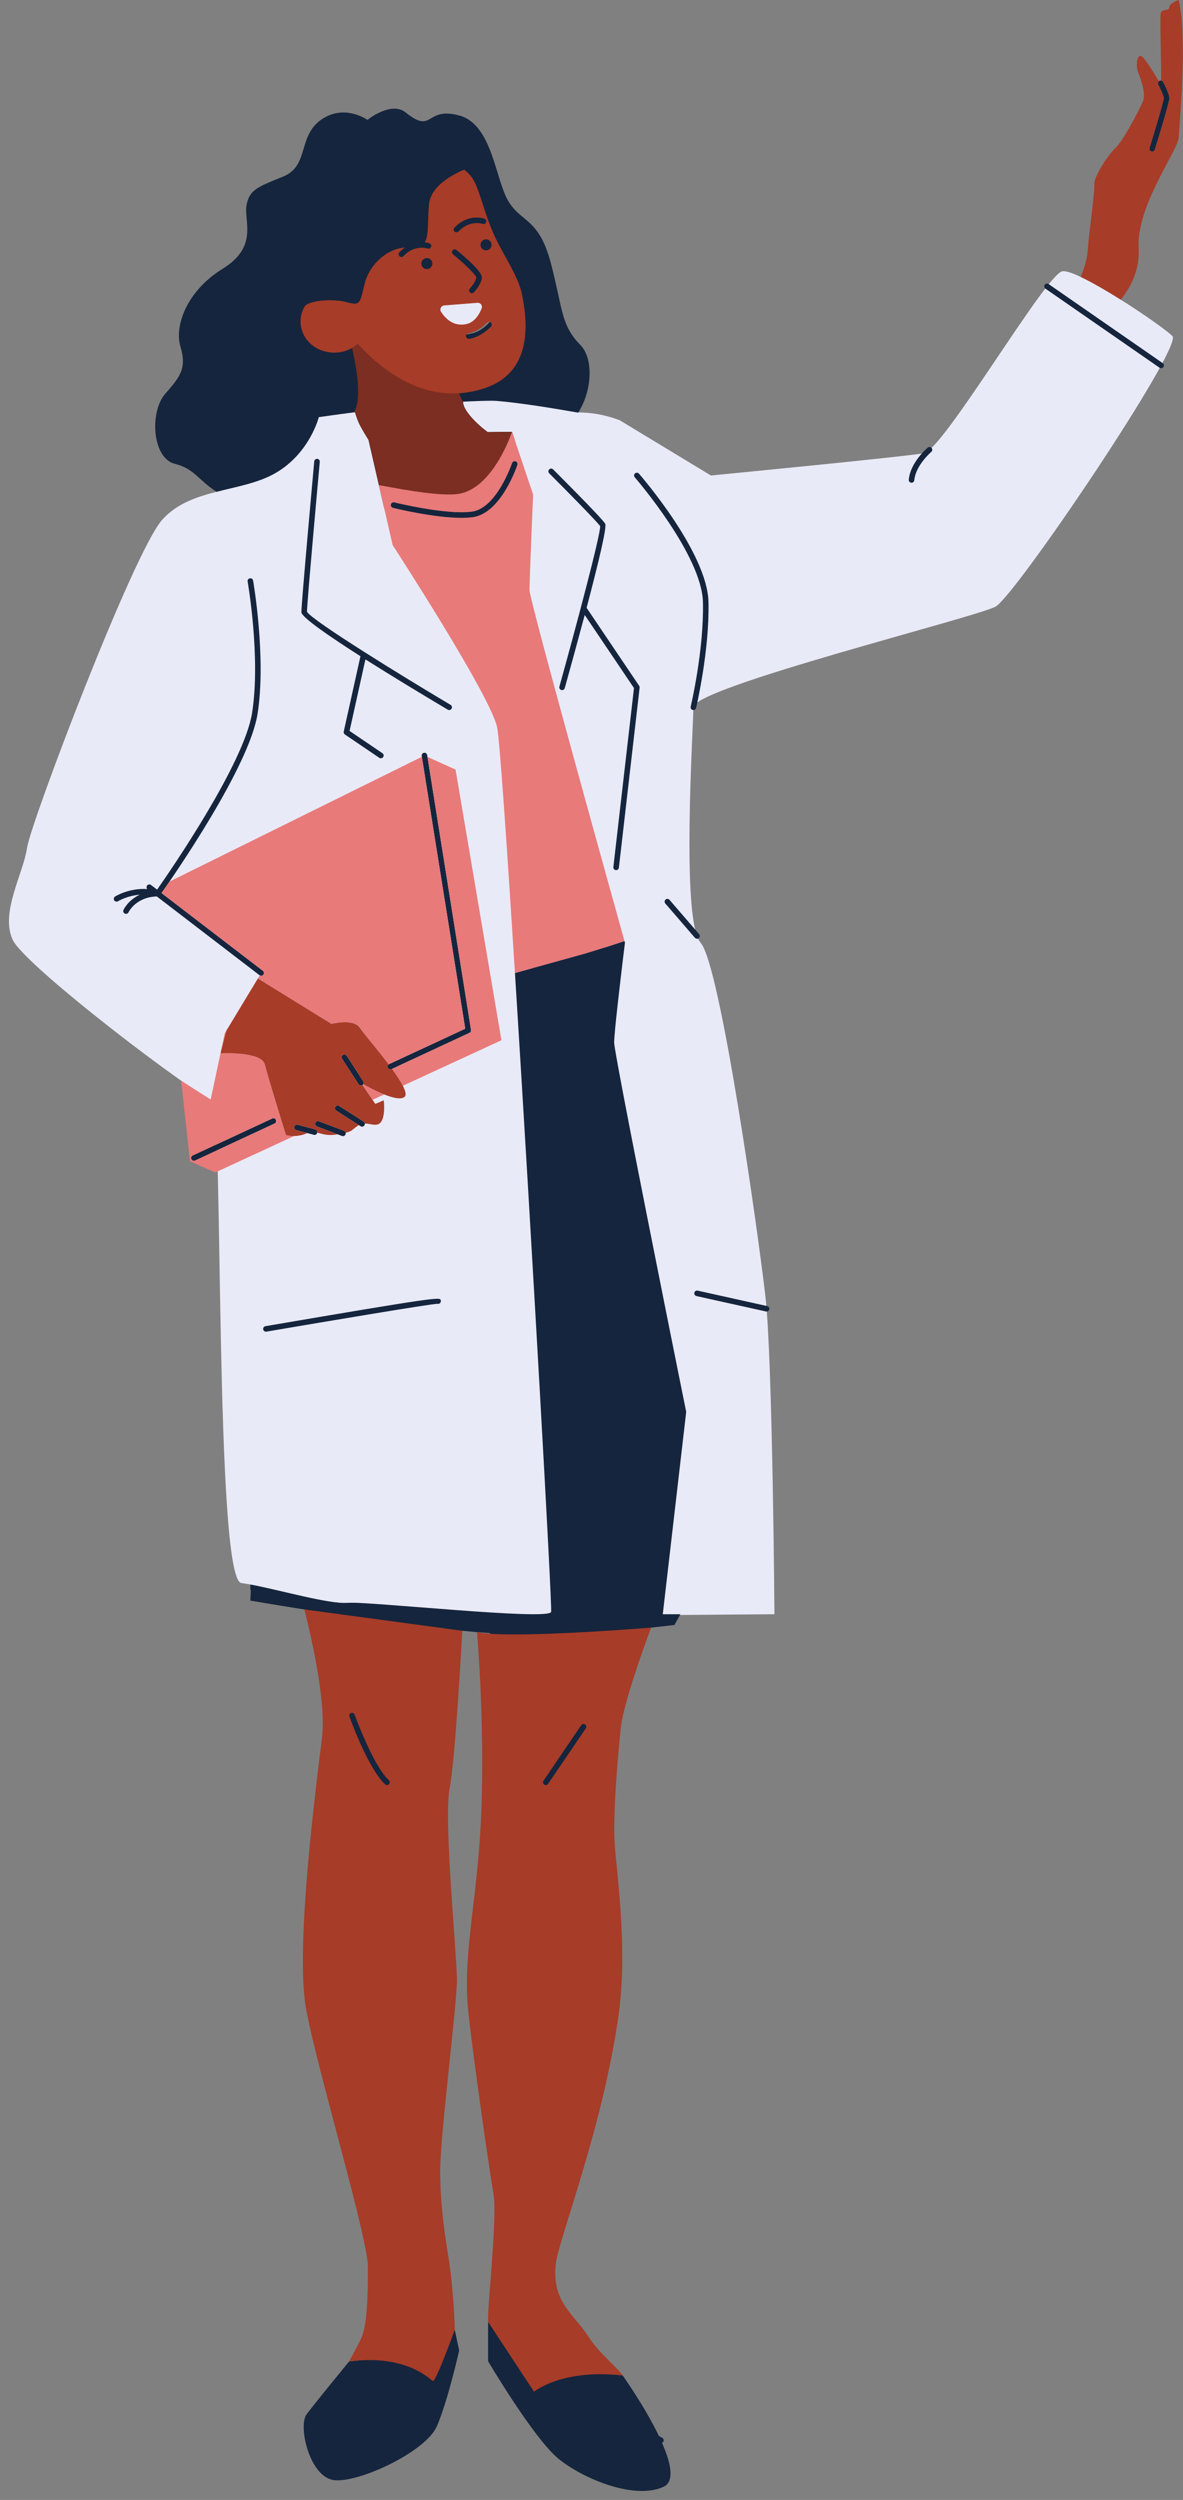
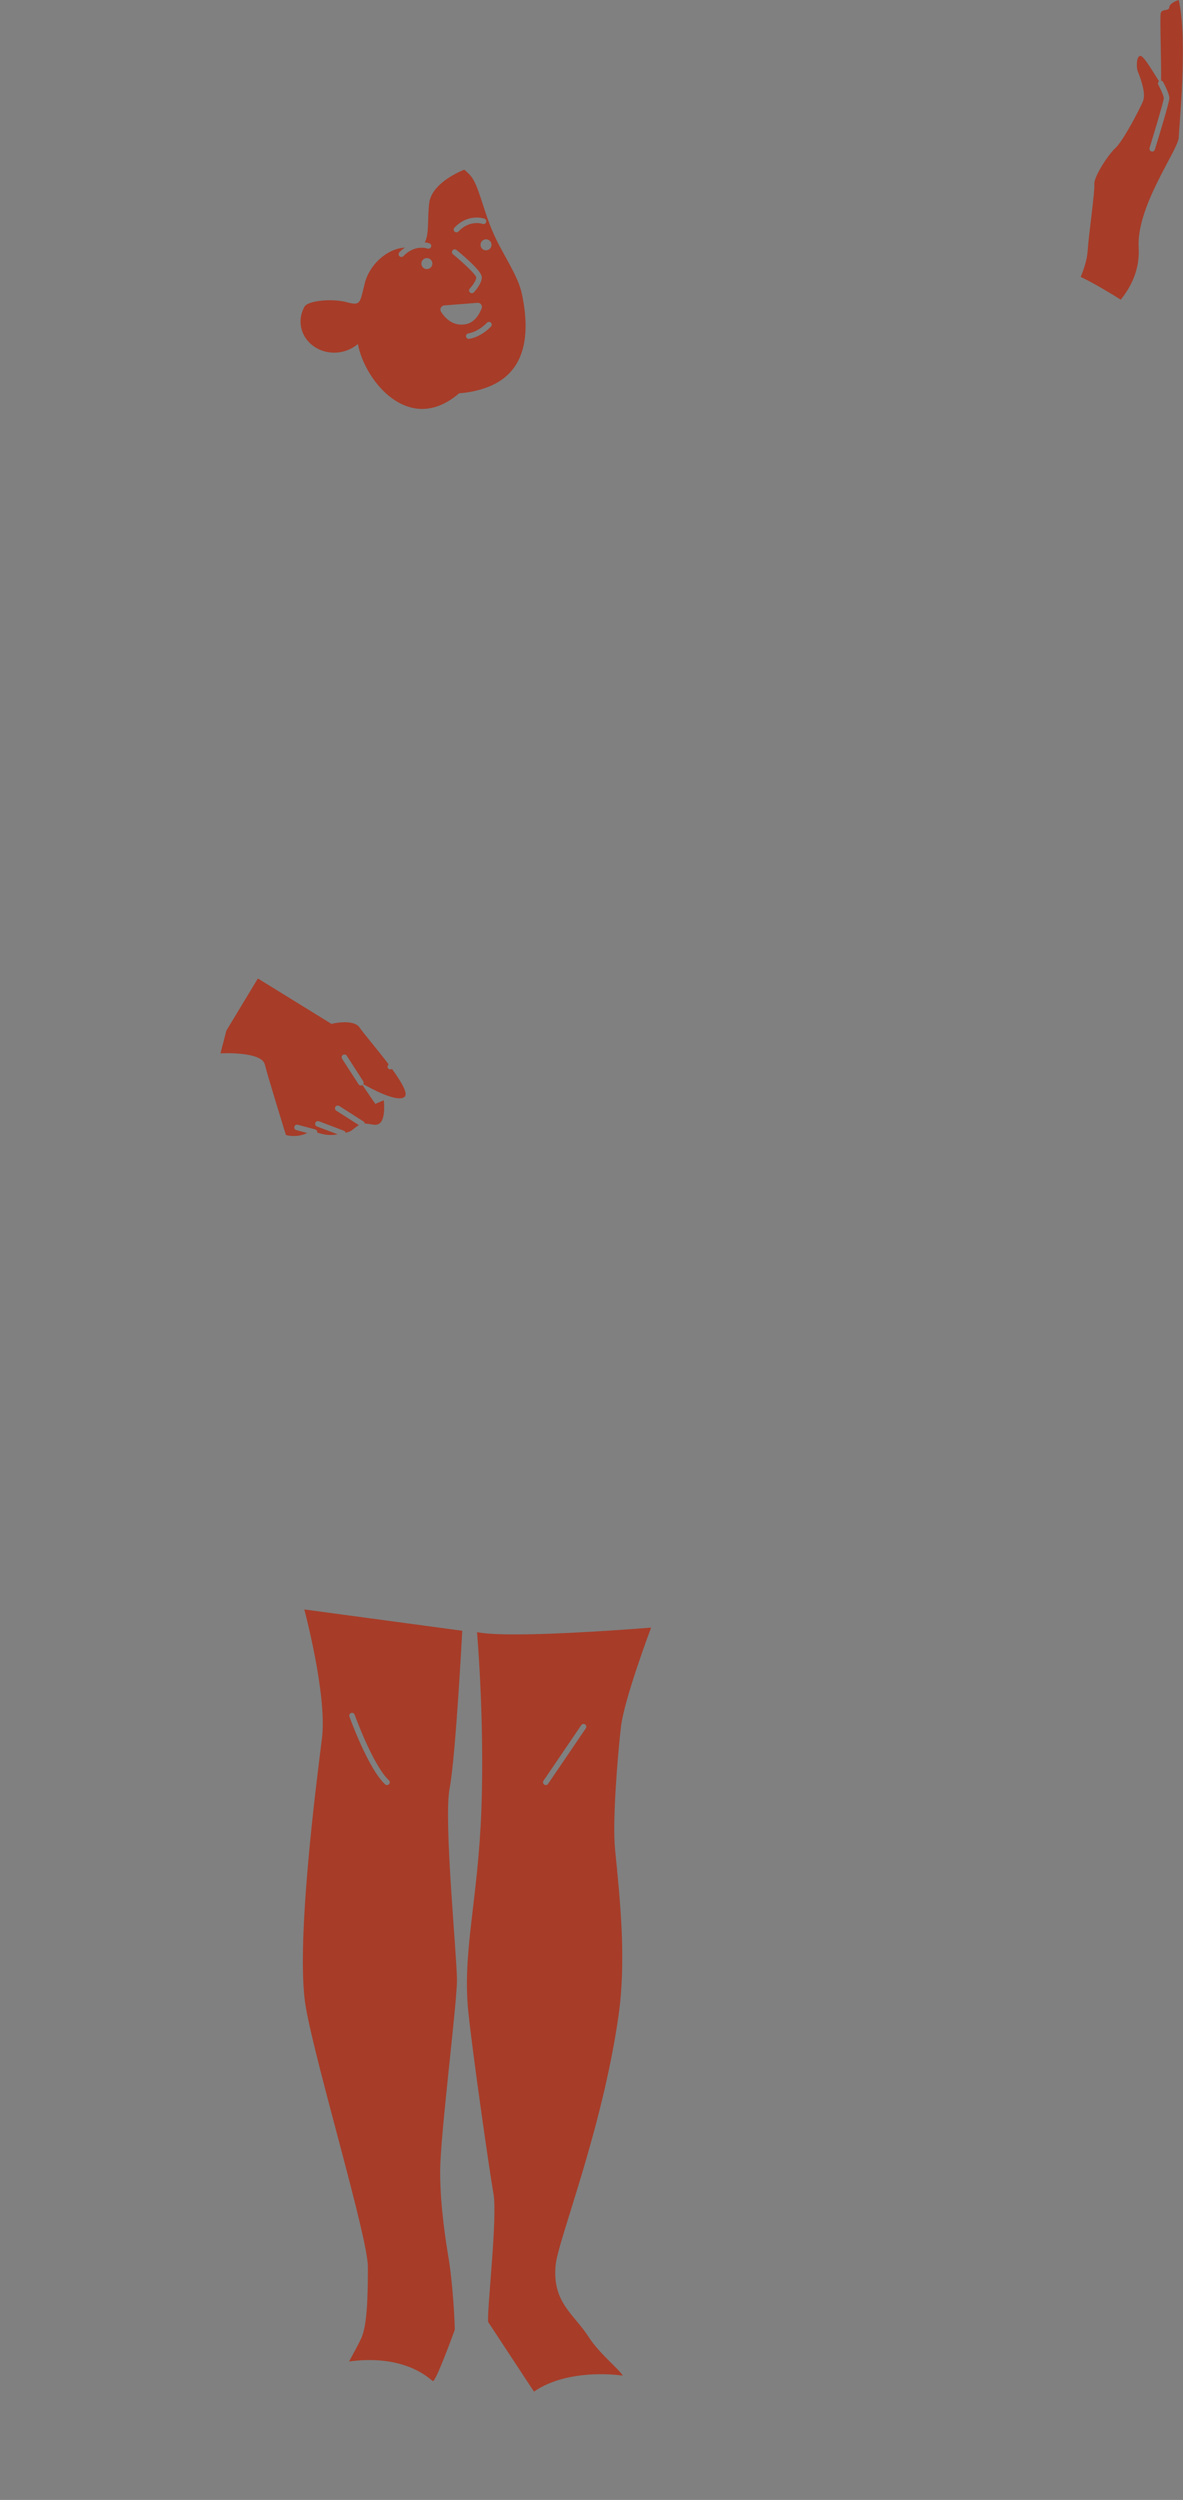
<svg xmlns="http://www.w3.org/2000/svg" fill="#000000" height="501.8" preserveAspectRatio="xMidYMid meet" version="1" viewBox="-1.8 0.0 237.6 501.8" width="237.6" zoomAndPan="magnify">
  <rect x="-1.8" y="0.0" width="237.6" height="501.8" fill="#808080" stroke="none" />
  <defs>
    <clipPath id="a">
-       <path d="M 42 0 L 235.77 0 L 235.77 481 L 42 481 Z M 42 0" />
+       <path d="M 42 0 L 235.77 0 L 235.77 481 L 42 481 Z " />
    </clipPath>
  </defs>
  <g>
    <g id="change1_1">
-       <path d="M 92.281 66.152 C 94.922 65.633 96.359 63.137 97.059 61.355 C 97.398 60.492 96.707 59.582 95.785 59.652 L 85.664 60.453 C 84.727 60.527 84.188 61.566 84.691 62.363 C 85.895 64.266 88.332 66.934 92.281 66.152 Z M 233.676 67.457 C 231.508 65.285 214.867 54.074 211.613 54.438 C 208.359 54.797 187.742 90.242 183.762 90.969 C 179.785 91.691 140.98 95.441 140.98 95.441 L 122.727 84.391 C 122.727 84.391 119.07 82.793 114.41 82.793 C 109.402 81.367 103.781 79.062 99.086 78.672 C 97.691 78.555 93.336 80.535 91.18 80.629 C 91.195 82.359 93.902 85.09 96.148 86.742 L 101.039 86.676 L 100.609 99.641 C 100.609 99.641 100.074 117.363 100.074 119.535 C 100.074 121.707 119.609 189.438 119.609 189.438 C 119.609 189.438 115.848 206.801 115.848 209.332 C 115.848 211.863 126.242 283.535 126.242 283.535 L 126.422 324.223 L 153.742 324.016 C 153.742 324.016 153.379 272.902 151.934 260.242 C 150.484 247.586 142.891 193.691 138.91 189.223 C 134.934 184.754 137.465 145.945 137.465 141.969 C 137.465 137.988 194.176 123.934 198.156 121.762 C 202.133 119.594 235.848 69.629 233.676 67.457 Z M 100.969 145.523 C 102.414 152.035 114.414 322.773 114.055 324.582 C 113.691 326.391 71.996 321.371 68.02 321.734 C 64.039 322.094 52.102 318.48 46.676 317.754 C 41.254 317.031 43.062 220.816 40.891 220.816 C 38.719 220.816 3.273 194.055 0.742 188.629 C -1.789 183.203 2.914 175.242 3.637 170.18 C 4.359 165.117 24.977 110.859 30.762 104.352 C 33.773 100.965 37.961 99.633 42.25 98.574 C 46.207 97.598 49.008 95.367 52.305 93.457 C 59.18 89.477 59.836 81.984 59.836 81.984 C 59.836 81.984 65.211 83.297 69.504 82.738 C 69.77 83.637 70.043 84.41 70.324 85 C 70.652 85.691 71.32 86.84 72.215 88.293 L 80 109.496 C 80 109.496 99.523 139.016 100.969 145.523" fill="#e9eaf7" />
-     </g>
+       </g>
    <g id="change2_1">
-       <path d="M 69.586 344.121 C 69.48 343.836 69.207 343.641 68.902 343.641 C 68.816 343.641 68.734 343.656 68.656 343.684 C 68.477 343.746 68.332 343.879 68.246 344.055 C 68.164 344.23 68.156 344.43 68.219 344.609 C 68.371 345.035 72 355.074 75.43 358.277 C 75.566 358.402 75.738 358.473 75.922 358.473 C 76.125 358.473 76.316 358.391 76.453 358.242 C 76.586 358.102 76.656 357.918 76.648 357.727 C 76.641 357.531 76.559 357.352 76.418 357.219 C 73.266 354.273 69.621 344.223 69.586 344.121 Z M 115.812 345.996 C 115.691 345.914 115.551 345.871 115.402 345.871 C 115.164 345.871 114.941 345.988 114.805 346.188 L 107.219 357.34 C 106.996 357.672 107.082 358.121 107.414 358.348 C 107.531 358.43 107.676 358.473 107.82 358.473 C 108.062 358.473 108.285 358.355 108.422 358.156 L 116.004 347.004 C 116.227 346.676 116.141 346.223 115.812 345.996 Z M 92.668 66.996 C 96.008 66.336 97.824 63.18 98.707 60.926 C 99.137 59.84 98.262 58.684 97.098 58.777 L 84.301 59.785 C 83.117 59.883 82.434 61.195 83.066 62.199 C 84.59 64.609 87.676 67.98 92.668 66.996 Z M 84.84 473.977 C 84.266 473.574 79.664 472.492 68.316 474.004 C 68.316 474.004 61.574 482.211 59.789 484.59 C 58.004 486.969 60.387 497.23 65.293 497.824 C 70.199 498.418 83.73 492.172 85.961 486.969 C 88.191 481.766 90.422 471.801 90.422 471.801 L 89.539 467.637 C 89.539 467.637 85.41 474.375 84.84 473.977 Z M 208.809 57.02 C 208.551 56.848 208.207 56.906 208.031 57.16 C 207.855 57.414 207.918 57.762 208.172 57.938 L 231.086 73.809 C 231.184 73.875 231.297 73.906 231.402 73.906 C 231.582 73.906 231.754 73.824 231.863 73.668 C 232.039 73.414 231.977 73.066 231.723 72.891 Z M 53.617 224.777 C 53.488 224.504 53.16 224.379 52.879 224.512 L 36.914 231.934 C 36.637 232.062 36.516 232.395 36.645 232.676 C 36.738 232.875 36.941 232.996 37.148 232.996 C 37.227 232.996 37.309 232.98 37.383 232.941 L 53.348 225.52 C 53.629 225.391 53.75 225.059 53.617 224.777 Z M 50.656 195.863 C 50.824 195.863 50.988 195.789 51.098 195.645 C 51.285 195.398 51.242 195.051 50.996 194.863 L 30.641 179.258 C 33.098 175.773 48.258 153.938 49.934 143.262 C 51.711 131.926 49.062 116.688 49.035 116.535 C 48.98 116.23 48.691 116.031 48.391 116.082 C 48.086 116.137 47.883 116.426 47.938 116.73 C 47.965 116.883 50.582 131.934 48.832 143.09 C 47.219 153.352 32.195 175.098 29.754 178.574 L 28.531 177.641 C 28.285 177.449 27.938 177.5 27.75 177.742 C 27.582 177.961 27.602 178.258 27.777 178.453 C 24.129 178.219 21.449 179.871 21.316 179.953 C 21.055 180.117 20.977 180.461 21.141 180.719 C 21.301 180.98 21.648 181.062 21.906 180.898 C 21.934 180.883 23.719 179.789 26.281 179.586 C 23.938 180.672 23.051 182.535 23 182.645 C 22.871 182.926 22.992 183.254 23.273 183.383 C 23.555 183.512 23.887 183.391 24.016 183.109 C 24.027 183.078 25.457 180.078 29.691 179.934 L 50.316 195.746 C 50.418 195.828 50.539 195.863 50.656 195.863 Z M 92.801 206.73 L 84 151.562 C 83.953 151.258 83.668 151.059 83.363 151.102 C 83.059 151.148 82.852 151.434 82.898 151.738 L 91.637 206.488 L 76.355 213.594 C 76.078 213.723 75.957 214.055 76.086 214.336 C 76.18 214.535 76.383 214.656 76.594 214.656 C 76.672 214.656 76.754 214.641 76.828 214.605 L 92.488 207.324 C 92.715 207.219 92.844 206.977 92.801 206.73 Z M 131.422 490.117 C 131.582 489.855 131.5 489.512 131.238 489.352 C 131.195 489.324 130.934 489.168 130.531 488.945 C 127.695 483.039 123.289 476.848 123.289 476.848 C 123.289 476.848 112.676 471.938 105.539 476.844 L 96.23 466.051 L 96.23 473.957 C 96.23 473.957 105.453 489.57 110.43 493.586 C 115.402 497.602 125.664 501.836 131.465 499.16 C 133.75 498.105 132.957 494.414 131.164 490.328 C 131.266 490.281 131.359 490.219 131.422 490.117 Z M 184.523 89.855 C 184.383 89.977 181.035 92.824 180.723 96.285 C 180.695 96.59 180.922 96.859 181.227 96.891 C 181.242 96.891 181.262 96.895 181.277 96.895 C 181.562 96.895 181.805 96.676 181.832 96.387 C 182.105 93.387 185.211 90.734 185.242 90.707 C 185.477 90.508 185.508 90.156 185.309 89.922 C 185.109 89.688 184.762 89.652 184.523 89.855 Z M 152.285 262.16 L 138.32 259.062 C 138.016 258.996 137.723 259.188 137.656 259.484 C 137.59 259.785 137.777 260.086 138.078 260.152 L 152.043 263.246 C 152.086 263.258 152.125 263.262 152.164 263.262 C 152.422 263.262 152.652 263.086 152.711 262.824 C 152.773 262.523 152.586 262.227 152.285 262.16 Z M 51.062 266.84 C 51.109 267.109 51.344 267.301 51.609 267.301 C 51.641 267.301 51.672 267.301 51.707 267.293 C 64.668 265.078 84.207 261.812 86.031 261.703 C 86.184 261.746 86.352 261.727 86.492 261.633 C 86.711 261.484 86.809 261.191 86.711 260.949 C 86.484 260.387 86.422 260.23 51.52 266.195 C 51.215 266.246 51.012 266.535 51.062 266.84 Z M 229.449 30.395 C 229.508 30.41 229.562 30.422 229.617 30.422 C 229.855 30.422 230.074 30.266 230.148 30.027 C 230.832 27.812 233.062 20.52 233.062 19.719 C 233.062 18.84 232.027 16.855 231.816 16.465 C 231.672 16.191 231.34 16.09 231.062 16.234 C 230.793 16.383 230.688 16.719 230.836 16.992 C 231.367 17.992 231.945 19.32 231.945 19.711 C 231.91 20.336 230.172 26.168 229.082 29.695 C 228.992 29.992 229.156 30.305 229.449 30.395 Z M 61.922 92.098 C 61.609 92.074 61.344 92.297 61.316 92.605 C 61.211 93.766 58.723 121.09 58.734 122.883 C 58.742 123.859 64.016 127.523 70.594 131.719 L 67.238 146.848 C 67.188 147.07 67.281 147.301 67.469 147.43 L 74.383 152.113 C 74.48 152.18 74.59 152.207 74.695 152.207 C 74.875 152.207 75.051 152.121 75.16 151.965 C 75.332 151.707 75.266 151.359 75.008 151.188 L 68.41 146.719 L 71.594 132.355 C 77.086 135.828 83.32 139.59 88.129 142.445 C 88.395 142.605 88.734 142.52 88.895 142.254 C 89.051 141.988 88.965 141.645 88.699 141.488 C 83.633 138.477 77.102 134.5 71.531 130.969 C 71.527 130.969 71.523 130.965 71.52 130.961 C 65.363 127.059 60.383 123.699 59.852 122.801 C 59.898 120.465 62.402 92.984 62.426 92.703 C 62.453 92.398 62.227 92.129 61.922 92.098 Z M 109.293 94.219 C 109.074 94 108.723 94 108.504 94.219 C 108.289 94.438 108.289 94.789 108.508 95.008 C 112.168 98.66 118.066 104.656 118.742 105.617 C 118.797 107.449 113.773 126.254 110.555 137.82 C 110.473 138.117 110.645 138.426 110.941 138.508 C 111.238 138.59 111.547 138.418 111.629 138.117 C 112.965 133.316 114.371 128.188 115.637 123.438 L 125.531 138.109 L 121.391 174.039 C 121.355 174.348 121.574 174.621 121.883 174.66 C 121.902 174.66 121.926 174.66 121.945 174.66 C 122.227 174.66 122.469 174.453 122.5 174.168 L 126.664 138.035 C 126.68 137.902 126.648 137.77 126.57 137.656 L 116.016 122.004 C 118.375 113.066 120.125 105.781 119.754 105.129 C 119.141 104.055 110.301 95.223 109.293 94.219 Z M 139.383 120.883 C 139.602 130.508 136.949 141.727 136.922 141.84 C 136.852 142.137 137.035 142.438 137.336 142.512 C 137.379 142.52 137.422 142.523 137.465 142.523 C 137.719 142.523 137.945 142.355 138.008 142.098 C 138.035 141.984 140.719 130.633 140.496 120.855 C 140.273 110.957 127.09 95.723 126.531 95.074 C 126.328 94.844 125.973 94.816 125.742 95.023 C 125.512 95.227 125.488 95.574 125.691 95.809 C 125.824 95.965 139.164 111.383 139.383 120.883 Z M 57.32 226.152 C 57.238 226.449 57.414 226.758 57.711 226.836 L 61.23 227.785 C 61.277 227.797 61.328 227.805 61.375 227.805 C 61.621 227.805 61.844 227.641 61.914 227.391 C 61.992 227.094 61.816 226.789 61.52 226.707 L 58.004 225.762 C 57.703 225.68 57.398 225.855 57.32 226.152 Z M 131.879 180.559 C 131.645 180.762 131.621 181.113 131.82 181.348 L 137.777 188.246 C 137.887 188.371 138.043 188.438 138.199 188.438 C 138.328 188.438 138.461 188.395 138.562 188.305 C 138.797 188.102 138.824 187.75 138.621 187.516 L 132.664 180.617 C 132.465 180.383 132.109 180.359 131.879 180.559 Z M 62.254 225.066 C 61.973 224.961 61.645 225.102 61.535 225.391 C 61.426 225.68 61.57 226 61.859 226.109 L 66.887 228.016 C 66.953 228.039 67.02 228.055 67.086 228.055 C 67.309 228.055 67.523 227.914 67.605 227.691 C 67.715 227.402 67.57 227.082 67.281 226.973 Z M 70.684 217.895 C 70.785 217.895 70.891 217.867 70.984 217.809 C 71.242 217.641 71.316 217.297 71.152 217.035 L 67.844 211.914 C 67.676 211.656 67.328 211.582 67.07 211.75 C 66.812 211.918 66.738 212.262 66.906 212.52 L 70.215 217.641 C 70.32 217.805 70.5 217.895 70.684 217.895 Z M 70.922 226.145 C 71.105 226.145 71.285 226.055 71.391 225.887 C 71.555 225.629 71.48 225.285 71.223 225.117 L 66.336 221.996 C 66.074 221.832 65.73 221.906 65.566 222.168 C 65.398 222.43 65.477 222.773 65.734 222.938 L 70.621 226.059 C 70.715 226.117 70.816 226.145 70.922 226.145 Z M 134.242 274.586 C 134.09 273.816 133.926 273.008 133.758 272.164 C 133.672 271.742 133.586 271.312 133.496 270.871 C 133.234 269.555 132.953 268.16 132.66 266.703 C 132.371 265.25 132.066 263.734 131.754 262.176 C 130.609 256.449 129.344 250.105 128.105 243.852 C 127.992 243.285 127.883 242.715 127.77 242.148 C 127.098 238.75 126.438 235.398 125.812 232.211 C 125.605 231.148 125.402 230.102 125.199 229.078 C 125.004 228.059 124.809 227.059 124.617 226.086 C 123.77 221.703 123.035 217.863 122.5 214.953 C 122.32 213.984 122.164 213.117 122.031 212.371 C 121.762 210.844 121.594 209.809 121.559 209.387 C 121.555 209.328 121.551 209.277 121.551 209.242 C 121.551 208.77 121.629 207.77 121.75 206.457 C 121.77 206.238 121.793 206.012 121.816 205.773 C 121.863 205.305 121.914 204.805 121.969 204.281 C 122.051 203.492 122.141 202.656 122.238 201.797 C 122.27 201.508 122.301 201.219 122.336 200.93 C 122.953 195.387 123.719 189.223 123.719 189.223 C 123.719 189.223 123.699 189.145 123.656 189 C 123.648 188.961 123.641 188.934 123.625 188.887 C 121.422 189.625 118.691 190.504 115.539 191.453 L 101.629 195.305 C 101.629 195.309 101.629 195.309 101.629 195.309 C 104.914 247.492 109.129 322.344 108.891 323.543 C 108.527 325.352 71.996 321.371 68.02 321.734 C 64.434 322.059 54.41 319.164 48.484 318.055 L 48.484 319.16 C 48.484 319.16 48.52 319.168 48.57 319.176 L 48.484 321.281 C 48.484 321.281 52.902 322.043 59.297 323.055 C 68.125 324.445 79.641 334.352 90.668 327.301 C 92.75 327.508 94.715 327.676 96.504 327.793 C 109.57 338.293 122.469 327.383 129.379 326.656 C 132.059 326.375 133.668 326.164 133.668 326.164 L 134.848 324.016 L 131.316 324.016 L 136.02 283.395 C 136.02 283.395 135.324 279.965 134.242 274.586 Z M 31.426 78.992 C 34.66 75.367 35.664 73.695 34.438 69.566 C 33.211 65.441 35.664 58.414 42.914 53.953 C 50.16 49.492 47.152 44.363 47.707 41.242 C 48.266 38.117 49.828 37.562 55.07 35.441 C 60.309 33.324 57.969 27.41 62.652 24.066 C 67.336 20.723 71.996 24.066 71.996 24.066 C 71.996 24.066 76.73 20.227 79.656 22.566 C 85.293 27.078 83.512 21.332 90.422 23.176 C 97.113 24.961 97.672 36.109 100.348 40.461 C 103.023 44.812 106.48 43.695 108.902 53.062 C 111.32 62.434 110.832 65.219 114.848 69.348 C 117.352 71.922 117.207 78.328 114.324 82.828 C 109.117 81.91 102.578 80.855 98.039 80.48 C 96.645 80.363 93.336 80.535 91.18 80.629 C 91.195 82.359 93.902 85.09 96.148 86.742 L 101.039 86.676 L 101.578 88.281 C 95.613 90.016 94.039 95.023 91.18 100.797 C 90.742 101.684 90.074 102.316 89.246 102.77 C 90.633 102.852 91.914 102.121 92.992 101.973 C 97.945 101.281 100.133 92.828 100.164 92.738 C 100.262 92.449 102.16 91.168 102.047 92.113 C 102.008 92.418 102.77 93.164 102.672 93.457 C 102.539 93.852 99.789 103.785 94.156 104.57 C 93.461 104.664 91.848 104.84 91.023 104.84 C 89.543 104.84 87.883 104.949 86.273 104.75 C 83.27 104.98 79.27 103.012 75.332 101.887 L 72.215 88.293 C 71.32 86.84 70.652 85.691 70.324 85 C 70.043 84.41 69.77 83.637 69.504 82.738 C 65.211 83.297 62.23 83.734 62.23 83.734 C 62.23 83.734 60.422 90.969 53.551 94.945 C 50.102 96.941 45.836 97.664 41.707 98.711 C 38.062 96.434 37.262 94.062 33.32 93.102 C 28.75 91.984 28.191 82.617 31.426 78.992" fill="#15253d" />
-     </g>
+       </g>
    <g id="change3_1">
-       <path d="M 91.637 206.488 L 76.355 213.594 C 76.32 213.609 76.297 213.641 76.266 213.66 C 73.91 210.535 71.094 207.277 70.461 206.297 C 69.23 204.402 64.762 205.516 64.762 205.516 L 49.992 196.402 L 50.379 195.77 C 50.465 195.82 50.559 195.863 50.656 195.863 C 50.824 195.863 50.988 195.789 51.098 195.645 C 51.285 195.398 51.242 195.051 50.996 194.863 L 30.641 179.258 C 30.965 178.797 31.52 178.004 32.234 176.961 L 82.926 151.91 Z M 89.695 154.473 L 98.91 208.801 L 79.109 217.945 C 78.613 216.977 77.832 215.797 76.93 214.559 L 92.488 207.324 C 92.715 207.219 92.844 206.977 92.801 206.73 L 84.059 151.926 Z M 53.348 225.52 L 37.383 232.941 C 37.309 232.98 37.227 232.996 37.148 232.996 C 36.941 232.996 36.738 232.875 36.645 232.676 C 36.516 232.395 36.637 232.062 36.914 231.934 L 52.879 224.512 C 53.16 224.379 53.488 224.504 53.617 224.777 C 53.75 225.059 53.629 225.391 53.348 225.52 Z M 51.387 213.656 C 50.719 210.98 42.484 211.434 42.484 211.434 L 40.512 220.703 L 40.512 220.707 L 40.492 220.695 L 34.617 216.941 L 34.586 216.926 L 36.359 233.113 L 41.445 235.34 L 41.93 235.117 L 57.277 228.027 C 56.289 228.039 55.625 227.824 55.625 227.824 C 55.625 227.824 52.059 216.336 51.387 213.656 Z M 71.16 217.613 C 71.961 218.07 73.66 219 75.355 219.68 L 73.02 220.758 L 70.996 217.797 C 71.066 217.746 71.117 217.688 71.16 217.613 Z M 45.262 204.234 L 43.66 206.883 L 42.484 211.434 L 43.34 207.414 Z M 123.695 189.406 C 123.684 189.52 123.664 189.676 123.637 189.895 C 123.664 189.684 123.684 189.52 123.695 189.406 Z M 102.102 93.312 C 101.973 93.711 98.809 103.02 93.176 103.801 C 92.477 103.898 91.699 103.941 90.871 103.941 C 85.297 103.941 77.504 102.023 77.129 101.934 C 76.828 101.855 76.648 101.555 76.719 101.258 C 76.797 100.957 77.098 100.773 77.398 100.848 C 77.5 100.875 87.844 103.418 93.023 102.695 C 97.973 102.008 101.016 93.051 101.047 92.961 C 101.145 92.672 101.457 92.512 101.75 92.609 C 102.043 92.707 102.199 93.023 102.102 93.312 Z M 104.551 118.457 C 104.551 116.285 105.273 99.285 105.273 99.285 L 101.578 88.281 L 101.039 86.676 C 101.039 86.676 94.844 95.332 87.707 96.297 C 84.598 96.715 80.574 98.594 74.293 97.352 L 75.332 101.887 L 77.062 109.414 C 77.062 109.414 96.594 139.438 98.039 145.945 C 98.527 148.141 99.957 168.805 101.629 195.309 C 101.629 195.309 101.629 195.309 101.629 195.305 L 115.539 191.453 C 118.691 190.504 121.422 189.625 123.625 188.887 C 123.641 188.934 123.648 188.961 123.656 189 C 122.477 184.773 104.551 120.555 104.551 118.457" fill="#e87a7a" />
-     </g>
+       </g>
    <g clip-path="url(#a)" id="change4_1">
      <path d="M 82.879 53.242 C 83.062 53.828 83.684 54.148 84.27 53.965 C 84.852 53.781 85.172 53.156 84.988 52.574 C 84.805 51.992 84.18 51.668 83.598 51.855 C 83.016 52.039 82.691 52.66 82.879 53.242 Z M 86.773 62.57 C 87.57 63.824 89.18 65.586 91.785 65.07 C 93.527 64.73 94.477 63.078 94.938 61.902 C 95.16 61.336 94.703 60.734 94.098 60.781 L 87.418 61.309 C 86.801 61.359 86.445 62.047 86.773 62.57 Z M 89.18 51.039 C 91.344 52.812 93.734 55.098 93.852 55.664 C 93.879 56.238 93.117 57.324 92.562 57.91 C 92.352 58.137 92.363 58.488 92.59 58.699 C 92.695 58.801 92.832 58.852 92.969 58.852 C 93.117 58.852 93.266 58.793 93.375 58.676 C 93.547 58.496 95.027 56.883 94.965 55.605 C 94.906 54.457 91.758 51.711 89.887 50.176 C 89.648 49.98 89.297 50.016 89.102 50.254 C 88.906 50.492 88.941 50.844 89.18 51.039 Z M 89.488 46.48 C 89.598 46.586 89.734 46.637 89.875 46.637 C 90.023 46.637 90.168 46.578 90.277 46.465 C 92.551 44.082 95.02 44.906 95.125 44.945 C 95.41 45.043 95.734 44.898 95.836 44.609 C 95.941 44.32 95.793 44 95.504 43.895 C 95.371 43.852 92.262 42.77 89.473 45.695 C 89.258 45.918 89.266 46.27 89.488 46.48 Z M 95.48 48.086 C 94.898 48.27 94.574 48.895 94.762 49.477 C 94.945 50.059 95.566 50.383 96.152 50.195 C 96.734 50.012 97.055 49.391 96.871 48.809 C 96.688 48.223 96.066 47.902 95.48 48.086 Z M 96.785 64.754 C 96.555 64.547 96.203 64.562 95.996 64.789 C 95.98 64.809 94.367 66.566 92.266 66.918 C 91.961 66.969 91.754 67.254 91.805 67.559 C 91.852 67.828 92.086 68.023 92.355 68.023 C 92.383 68.023 92.414 68.023 92.445 68.016 C 94.926 67.605 96.746 65.621 96.824 65.539 C 97.031 65.312 97.012 64.957 96.785 64.754 Z M 58.973 66.684 C 58.301 64.969 58.488 63.145 59.328 61.605 C 59.965 60.312 64.922 59.879 67.781 60.645 C 69.586 61.133 70.18 61.098 70.613 60.039 C 70.879 59.395 71.082 58.371 71.465 56.855 C 72.363 53.254 75.773 49.934 79.527 49.688 C 79.156 49.945 78.781 50.258 78.414 50.641 C 78.203 50.863 78.211 51.215 78.434 51.43 C 78.543 51.531 78.68 51.582 78.82 51.582 C 78.965 51.582 79.113 51.523 79.223 51.41 C 81.496 49.027 83.965 49.855 84.066 49.891 C 84.355 49.992 84.676 49.844 84.781 49.555 C 84.887 49.266 84.738 48.945 84.445 48.84 C 84.406 48.824 84.059 48.707 83.516 48.645 C 84.438 47.016 84.027 43.836 84.398 40.797 C 84.848 37.117 89.602 34.812 91.445 34.051 C 91.855 34.402 92.258 34.773 92.633 35.184 C 94.32 37.023 95.145 41.863 97.188 46.594 C 99.07 50.957 102.203 55.133 103.016 58.98 C 105.066 68.699 102.973 75.41 95.57 77.91 C 93.809 78.504 92.09 78.828 90.418 78.938 C 80.418 87.57 71.453 76.461 70.082 69.047 C 69.727 69.352 69.336 69.621 68.91 69.855 C 68.531 70.066 68.129 70.25 67.699 70.395 C 64.148 71.594 60.25 69.953 58.973 66.684 Z M 115.719 346.137 C 115.461 345.961 115.117 346.027 114.941 346.281 L 107.359 357.434 C 107.188 357.688 107.254 358.035 107.508 358.211 C 107.602 358.273 107.711 358.309 107.82 358.309 C 107.996 358.309 108.172 358.223 108.281 358.062 L 115.863 346.91 C 116.039 346.656 115.973 346.309 115.719 346.137 Z M 122.906 346.691 C 122.273 352.297 121.156 365.465 121.73 371.195 C 122.812 381.98 124.008 393.727 122.391 404.863 C 119.043 427.953 110.281 449.598 109.797 454.66 C 109.07 462.164 113.504 464.516 116.395 469.035 C 118.566 472.43 122.316 475.312 123.289 476.848 C 123.289 476.848 112.578 475.145 105.441 480.055 L 96.23 466.051 C 96.051 463.066 98.129 444.984 97.316 440.371 C 96.504 435.762 93.066 411.781 92.254 403.75 C 91.043 391.801 94.219 381.379 94.883 363.324 C 95.547 345.27 94.008 327.605 94.008 327.605 C 95.969 328.027 99.828 328.121 104.281 328.047 C 114.84 327.863 128.77 326.715 128.961 326.699 C 128.965 326.699 128.973 326.699 128.973 326.699 C 128.973 326.699 123.539 341.086 122.906 346.691 Z M 76.305 357.34 C 73.094 354.344 69.465 344.277 69.426 344.18 C 69.324 343.887 69.004 343.738 68.715 343.84 C 68.422 343.945 68.273 344.266 68.379 344.555 C 68.531 344.977 72.137 354.977 75.543 358.156 C 75.652 358.258 75.785 358.309 75.922 358.309 C 76.074 358.309 76.223 358.246 76.332 358.129 C 76.539 357.902 76.531 357.551 76.305 357.34 Z M 88.5 358.988 C 87.277 365.363 89.977 392.566 89.977 397.449 C 89.977 402.336 86.602 428.707 86.602 435.895 C 86.602 443.086 87.82 450.41 88.363 453.664 C 88.789 456.223 89.465 463.051 89.539 467.637 C 89.535 467.645 85.68 478.344 85.109 477.941 C 85.031 477.852 84.922 477.766 84.797 477.688 C 83.492 476.594 78.535 472.645 68.316 474.004 C 69.223 472.348 70.191 470.539 70.73 469.398 C 71.953 466.82 72.086 460.988 72.086 455.02 C 72.086 449.055 61.836 415.234 59.641 403.027 C 57.449 390.82 61.777 357.633 62.863 348.949 C 63.949 340.27 59.316 323.055 59.316 323.055 L 91.02 327.332 L 91.043 327.336 C 91.043 327.336 89.719 352.613 88.5 358.988 Z M 59.934 227.438 L 57.711 226.836 C 57.414 226.758 57.238 226.449 57.32 226.152 C 57.398 225.855 57.703 225.68 58.004 225.762 L 61.52 226.707 C 61.801 226.785 61.969 227.062 61.914 227.348 C 62.879 227.582 63.902 228.039 65.887 227.711 C 65.934 227.703 65.973 227.695 66.02 227.688 L 61.859 226.109 C 61.57 226 61.426 225.68 61.535 225.391 C 61.645 225.102 61.973 224.961 62.254 225.066 L 67.281 226.973 C 67.465 227.043 67.582 227.199 67.621 227.379 C 68.996 227.047 68.84 226.785 70.125 225.926 C 70.176 225.891 70.227 225.867 70.277 225.84 L 65.734 222.938 C 65.477 222.773 65.398 222.43 65.566 222.168 C 65.73 221.906 66.074 221.832 66.336 221.996 L 71.223 225.117 C 71.367 225.211 71.449 225.363 71.469 225.527 C 72.66 225.516 73.77 226.184 74.586 225.367 C 75.699 224.254 75.277 220.852 75.277 220.852 L 73.582 221.578 L 73.02 220.758 L 70.996 217.797 C 70.992 217.801 70.988 217.805 70.984 217.809 C 70.891 217.867 70.785 217.895 70.684 217.895 C 70.5 217.895 70.32 217.805 70.215 217.641 L 66.906 212.52 C 66.738 212.262 66.812 211.918 67.07 211.75 C 67.328 211.582 67.676 211.656 67.844 211.914 L 71.152 217.035 C 71.27 217.219 71.262 217.441 71.16 217.613 C 71.961 218.07 73.66 219 75.355 219.68 C 77.102 220.375 78.82 220.797 79.492 220.129 C 79.844 219.777 79.641 218.984 79.109 217.945 C 78.613 216.977 77.832 215.797 76.93 214.559 L 76.828 214.605 C 76.754 214.641 76.672 214.656 76.594 214.656 C 76.383 214.656 76.18 214.535 76.086 214.336 C 75.973 214.09 76.059 213.816 76.266 213.66 C 73.91 210.535 71.094 207.277 70.461 206.297 C 69.23 204.402 64.762 205.516 64.762 205.516 L 49.992 196.402 L 45.262 204.234 L 43.66 206.883 L 42.484 211.434 C 42.484 211.434 50.719 210.98 51.387 213.656 C 52.059 216.336 55.625 227.824 55.625 227.824 C 55.625 227.824 56.289 228.039 57.277 228.027 C 57.969 228.02 58.809 227.902 59.719 227.516 C 59.793 227.484 59.863 227.461 59.934 227.438 Z M 234.941 27.625 C 234.852 30.066 226.398 41.414 226.895 49.688 C 227.172 54.254 225.203 57.793 223.301 60.152 C 221.883 59.262 220.449 58.395 219.09 57.617 C 219.066 57.605 219.047 57.594 219.027 57.582 C 217.668 56.805 216.379 56.117 215.25 55.586 C 215.891 54.027 216.512 52.191 216.633 50.504 C 216.902 46.703 218.125 38.43 217.988 36.984 C 217.852 35.535 220.746 31.062 222.238 29.703 C 223.73 28.348 226.984 22.152 227.754 20.348 C 228.523 18.535 226.895 14.828 226.672 14.195 C 226.441 13.562 226.398 11.215 227.258 11.215 C 227.973 11.215 230.121 15.02 230.98 16.305 C 230.777 16.469 230.707 16.754 230.836 16.992 C 231.367 17.992 231.945 19.32 231.945 19.711 C 231.91 20.336 230.172 26.168 229.082 29.695 C 228.992 29.992 229.156 30.305 229.449 30.395 C 229.508 30.41 229.562 30.422 229.617 30.422 C 229.855 30.422 230.074 30.266 230.148 30.027 C 230.832 27.812 233.062 20.52 233.062 19.719 C 233.062 18.84 232.027 16.855 231.816 16.465 C 231.73 16.301 231.566 16.207 231.395 16.184 C 231.488 13.707 231.129 3.539 231.324 2.668 C 231.551 1.672 232.953 2.352 233.047 1.445 C 233.137 0.543 234.941 0 234.941 0 C 236.754 7.957 235.035 25.184 234.941 27.625" fill="#a73c28" />
    </g>
    <g id="change5_1">
-       <path d="M 101.039 86.676 C 101.039 86.676 97.262 98.195 90.125 99.16 C 87.02 99.578 80.574 98.594 74.293 97.352 L 72.301 88.672 L 72.215 88.293 C 71.32 86.84 70.652 85.691 70.324 85 C 70.043 84.41 69.77 83.637 69.504 82.738 C 69.43 82.75 69.359 82.758 69.289 82.77 C 69.395 82.555 69.512 82.344 69.594 82.133 C 70.68 79.469 69.926 74.312 68.91 69.855 C 69.336 69.621 69.727 69.352 70.082 69.047 C 75.453 74.906 82.422 79.469 90.418 78.938 C 90.66 79.617 90.914 80.195 91.18 80.629 C 91.191 81.965 92.809 83.895 94.578 85.465 C 95.102 85.93 95.637 86.367 96.148 86.742 L 101.039 86.676" fill="#7b2e21" />
-     </g>
+       </g>
  </g>
</svg>